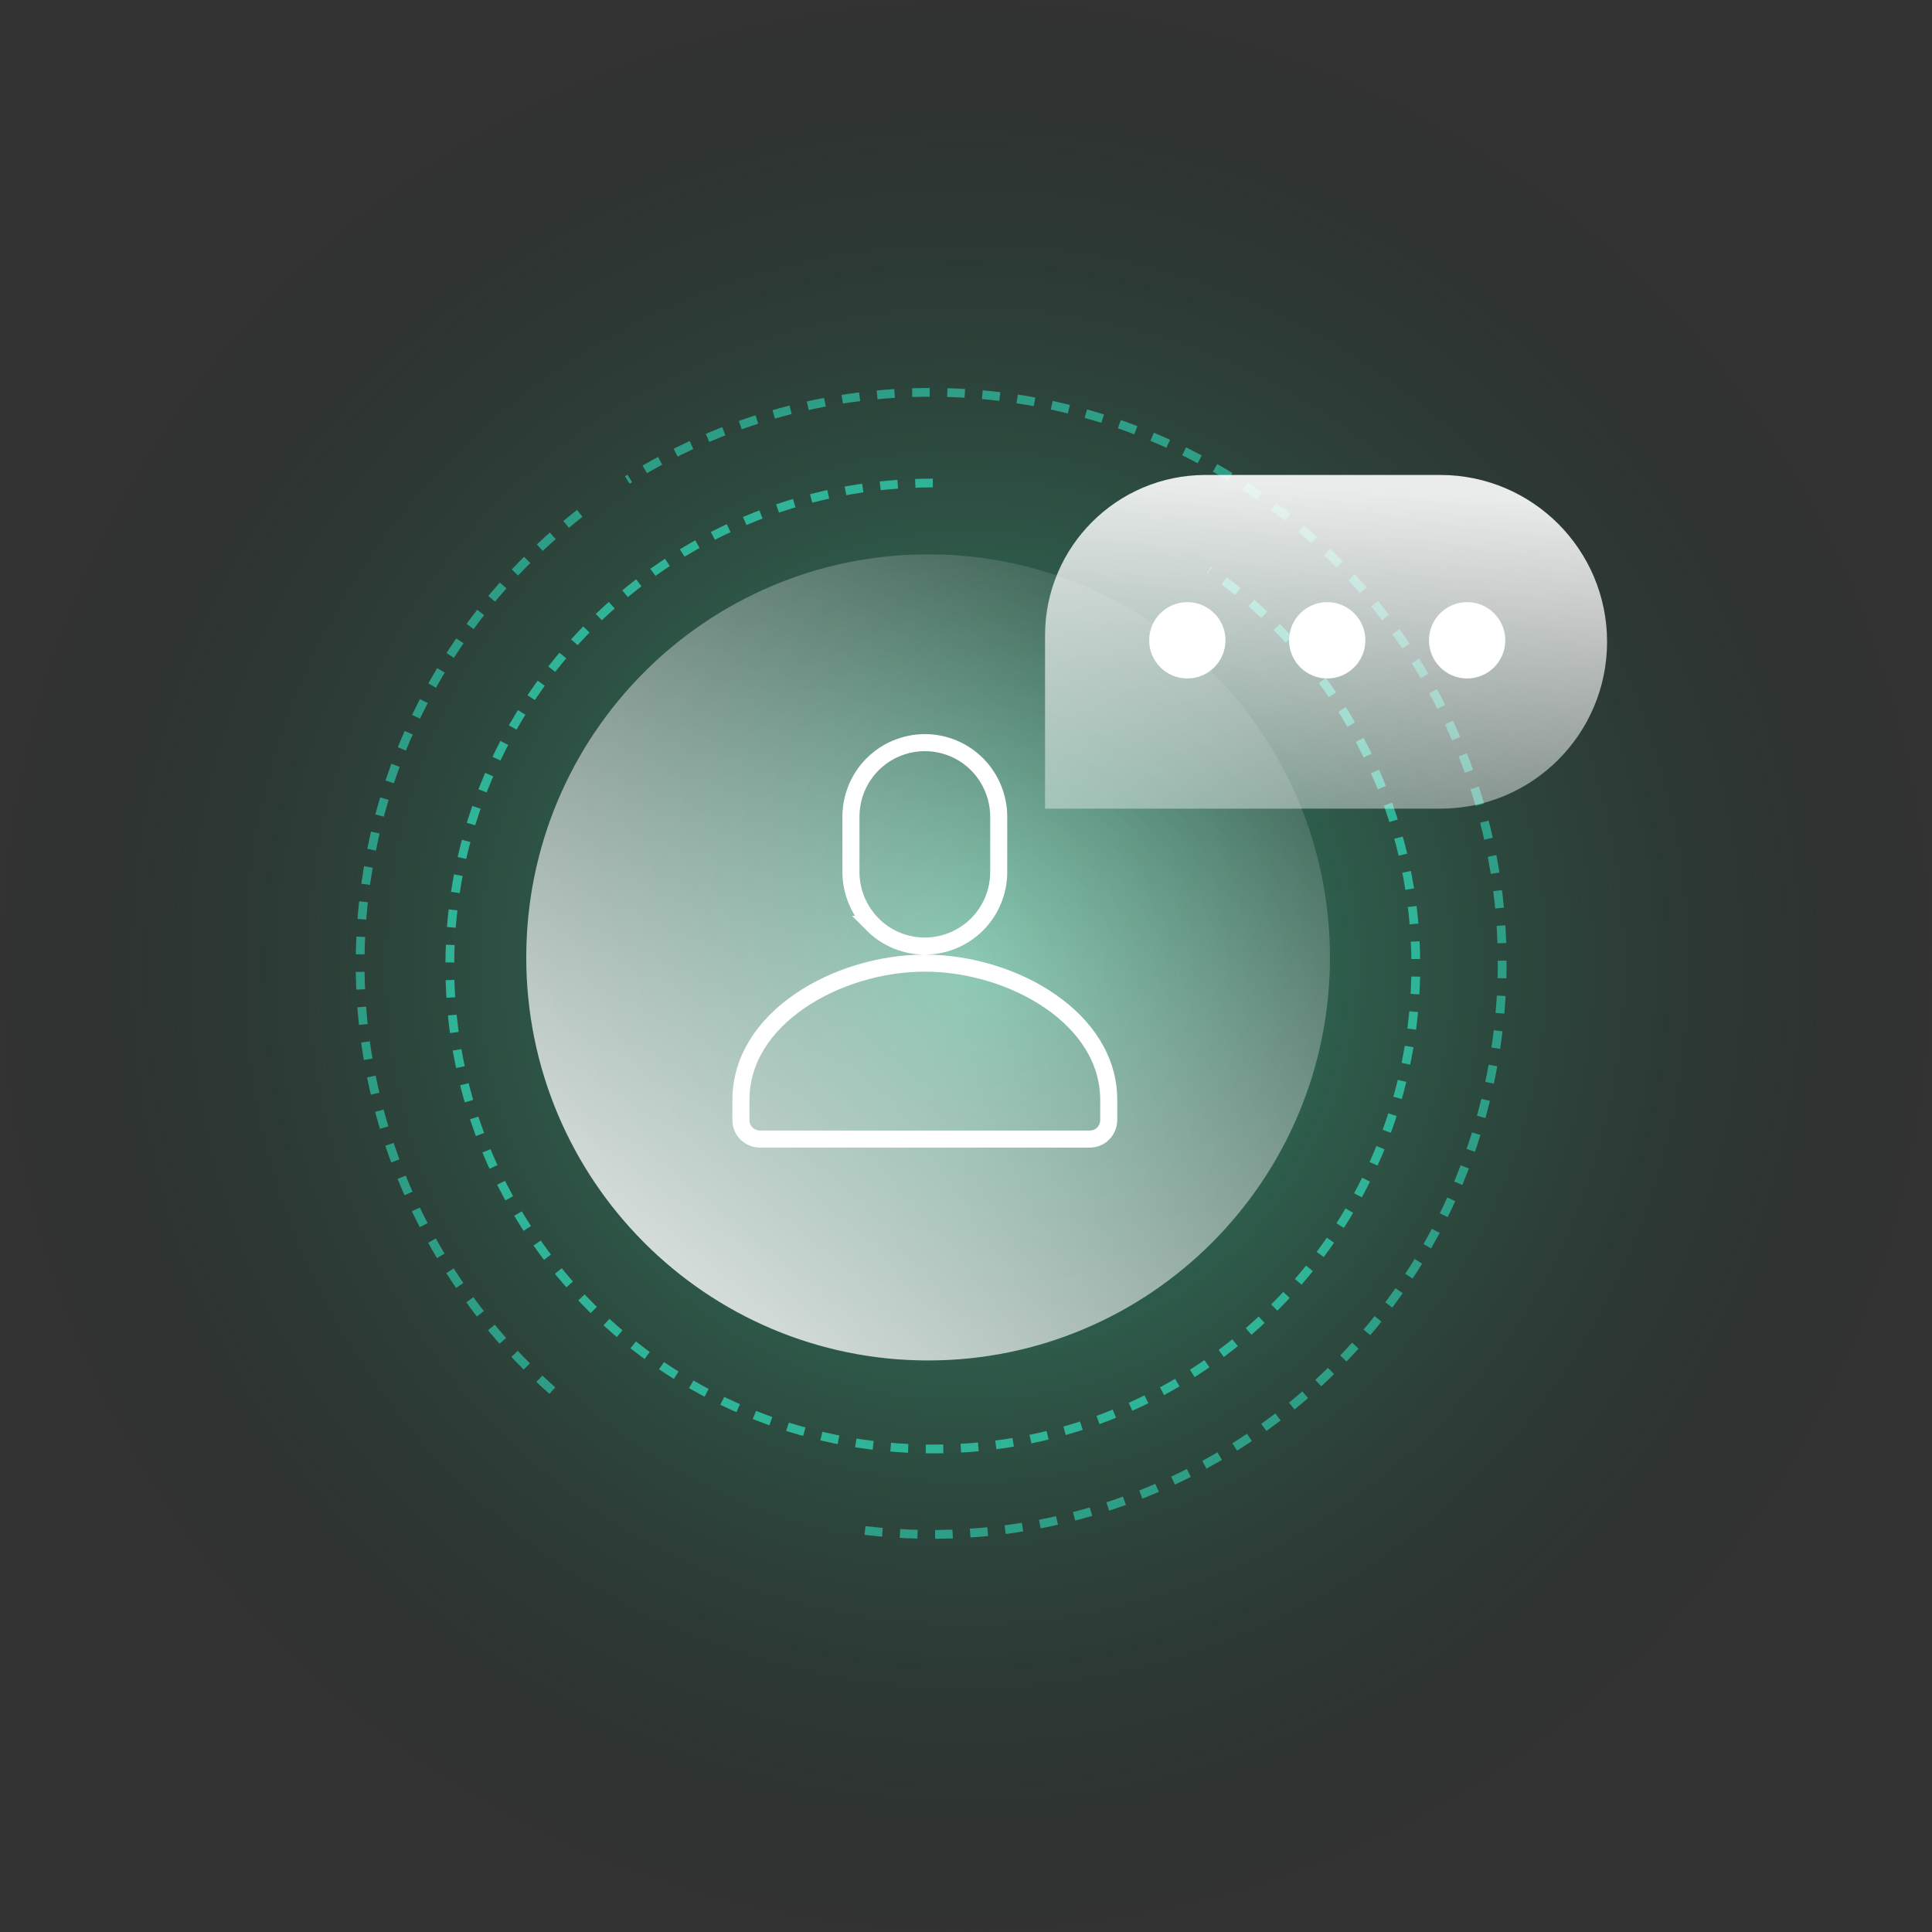
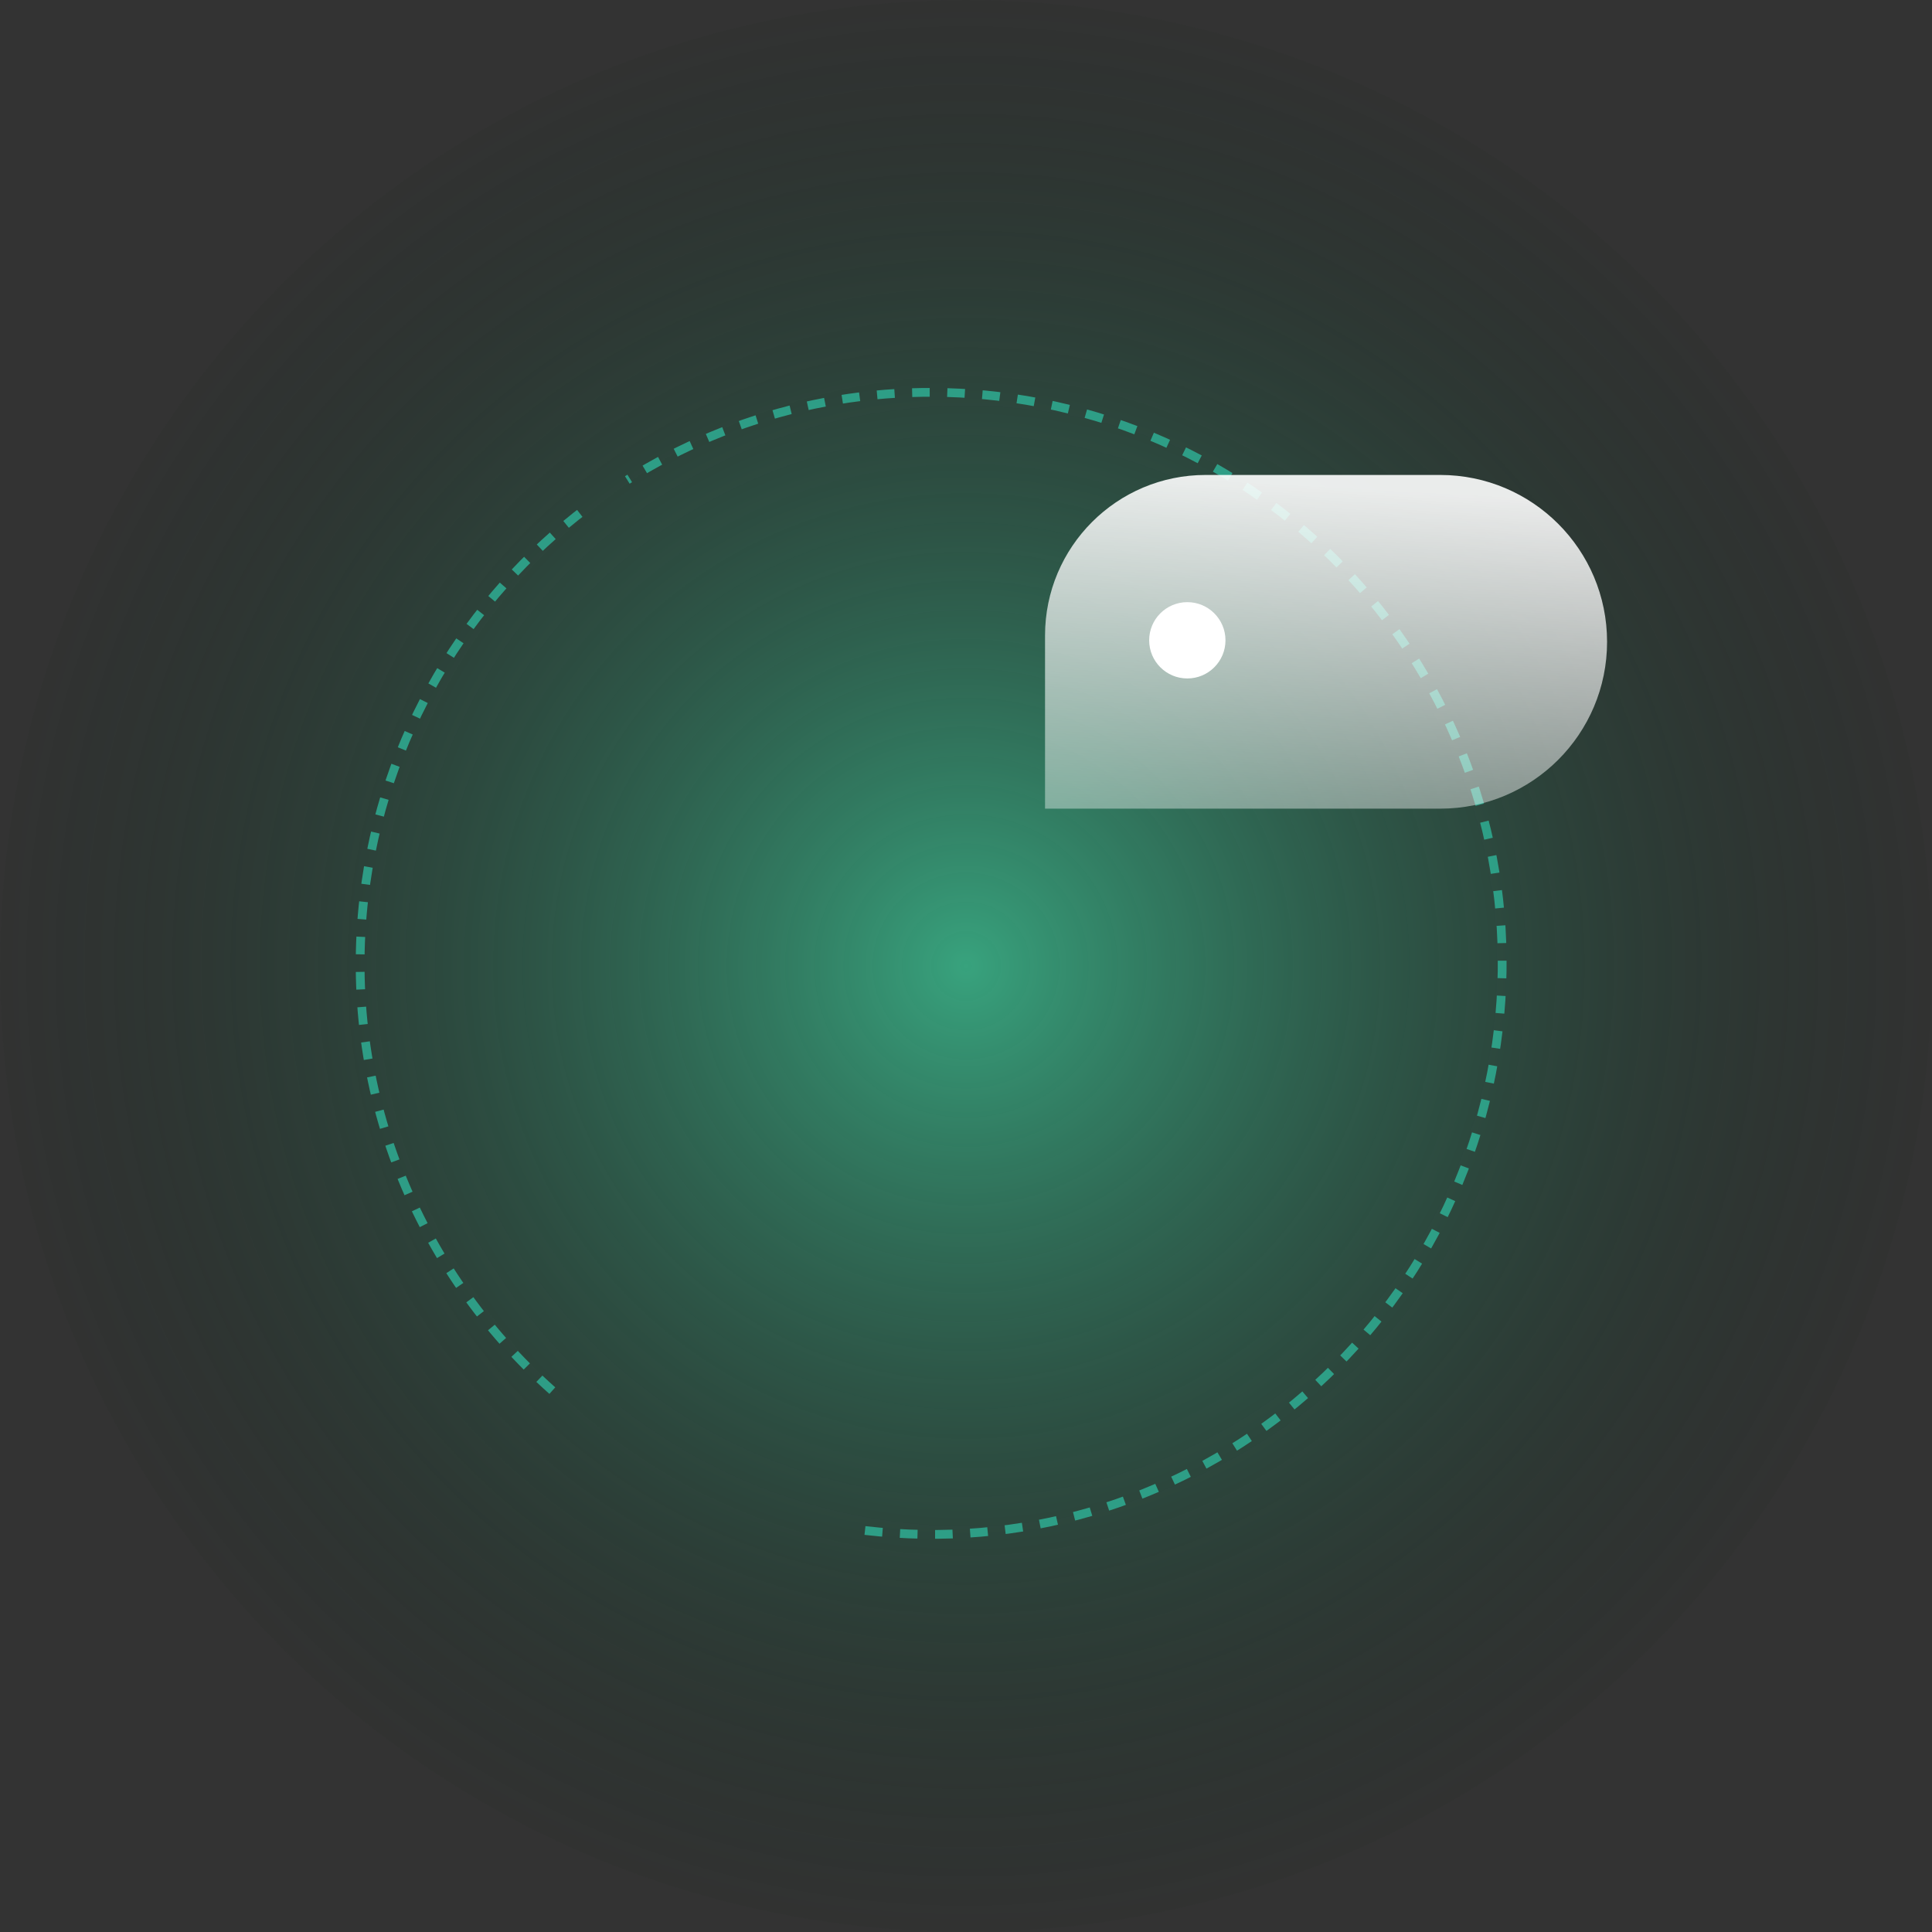
<svg xmlns="http://www.w3.org/2000/svg" width="220" height="220" viewBox="0 0 220 220" fill="none">
  <rect x="0" y="0" width="220" height="220" fill="#333333" stroke="none" />
  <circle opacity="0.7" cx="110" cy="110" r="110" fill="url(#paint0_radial_2041_1023)" />
-   <path d="M106.221 55C75.849 55 51.221 79.628 51.221 110C51.221 140.372 75.849 165 106.221 165C136.593 165 161.221 140.372 161.221 110C161.221 91.334 151.918 74.837 137.696 64.894" stroke="#2FB498" stroke-dasharray="2 2" />
  <path opacity="0.8" d="M98.497 174.281C134.159 178.443 166.452 152.9 170.614 117.238C174.776 81.576 149.233 49.282 113.571 45.12C98.249 43.332 83.548 47.028 71.434 54.653M62.895 158.351C47.558 144.727 38.896 124.082 41.454 102.164C43.596 83.804 53.195 68.126 66.871 57.803" stroke="#2FB498" stroke-dasharray="2 2" />
  <g clip-path="url(#clip0_2041_1023)">
-     <path d="M105.684 154.917C130.957 154.917 151.444 134.369 151.444 109.021C151.444 83.674 130.957 63.125 105.684 63.125C80.412 63.125 59.925 83.674 59.925 109.021C59.925 134.369 80.412 154.917 105.684 154.917Z" fill="url(#paint1_linear_2041_1023)" />
-     <path d="M105.312 109.673C110.314 109.673 115.598 111.254 119.608 114.023C123.614 116.788 126.253 120.66 126.253 125.25V127.538C126.253 128.101 126.025 128.658 125.622 129.076C125.212 129.487 124.674 129.709 124.092 129.709H86.531C85.972 129.709 85.418 129.481 85.001 129.076C84.592 128.666 84.37 128.125 84.37 127.538V125.25C84.37 120.66 87.01 116.788 91.016 114.023C95.026 111.255 100.31 109.673 105.312 109.673ZM105.312 84.566C107.543 84.566 109.679 85.446 111.262 87.033C112.836 88.624 113.725 90.771 113.725 93.007V99.29C113.725 101.529 112.846 103.673 111.265 105.26C109.778 106.741 107.805 107.617 105.728 107.721L105.312 107.731L104.895 107.721C102.817 107.618 100.847 106.752 99.363 105.265H99.364C97.789 103.674 96.899 101.527 96.899 99.29V93.007C96.899 90.768 97.777 88.624 99.359 87.036C100.945 85.457 103.084 84.566 105.312 84.566Z" stroke="white" stroke-width="1.942" />
-     <path d="M119 72.369C119 62.27 127.187 54.084 137.286 54.084H164C174.493 54.084 183 62.59 183 73.084C183 83.577 174.493 92.084 164 92.084H119V72.369Z" fill="url(#paint2_linear_2041_1023)" />
+     <path d="M119 72.369C119 62.27 127.187 54.084 137.286 54.084H164C174.493 54.084 183 62.59 183 73.084C183 83.577 174.493 92.084 164 92.084H119Z" fill="url(#paint2_linear_2041_1023)" />
    <circle cx="135.202" cy="72.912" r="4.345" fill="white" />
-     <circle cx="151.134" cy="72.912" r="4.345" fill="white" />
-     <circle cx="167.065" cy="72.912" r="4.345" fill="white" />
  </g>
  <defs>
    <radialGradient id="paint0_radial_2041_1023" cx="0" cy="0" r="1" gradientUnits="userSpaceOnUse" gradientTransform="translate(110 110) rotate(90) scale(165.374)">
      <stop stop-color="#3AD29D" />
      <stop offset="0.72" stop-color="#06170D" stop-opacity="0" />
    </radialGradient>
    <linearGradient id="paint1_linear_2041_1023" x1="74.749" y1="160.36" x2="148.483" y2="70.723" gradientUnits="userSpaceOnUse">
      <stop stop-color="white" stop-opacity="0.9" />
      <stop offset="1" stop-color="white" stop-opacity="0" />
    </linearGradient>
    <linearGradient id="paint2_linear_2041_1023" x1="125.81" y1="54.084" x2="122.054" y2="121.408" gradientUnits="userSpaceOnUse">
      <stop stop-color="white" stop-opacity="0.9" />
      <stop offset="1" stop-color="white" stop-opacity="0" />
    </linearGradient>
    <clipPath id="clip0_2041_1023">
      <rect width="129.057" height="103.583" fill="white" transform="translate(58.554 54.084)" />
    </clipPath>
  </defs>
</svg>